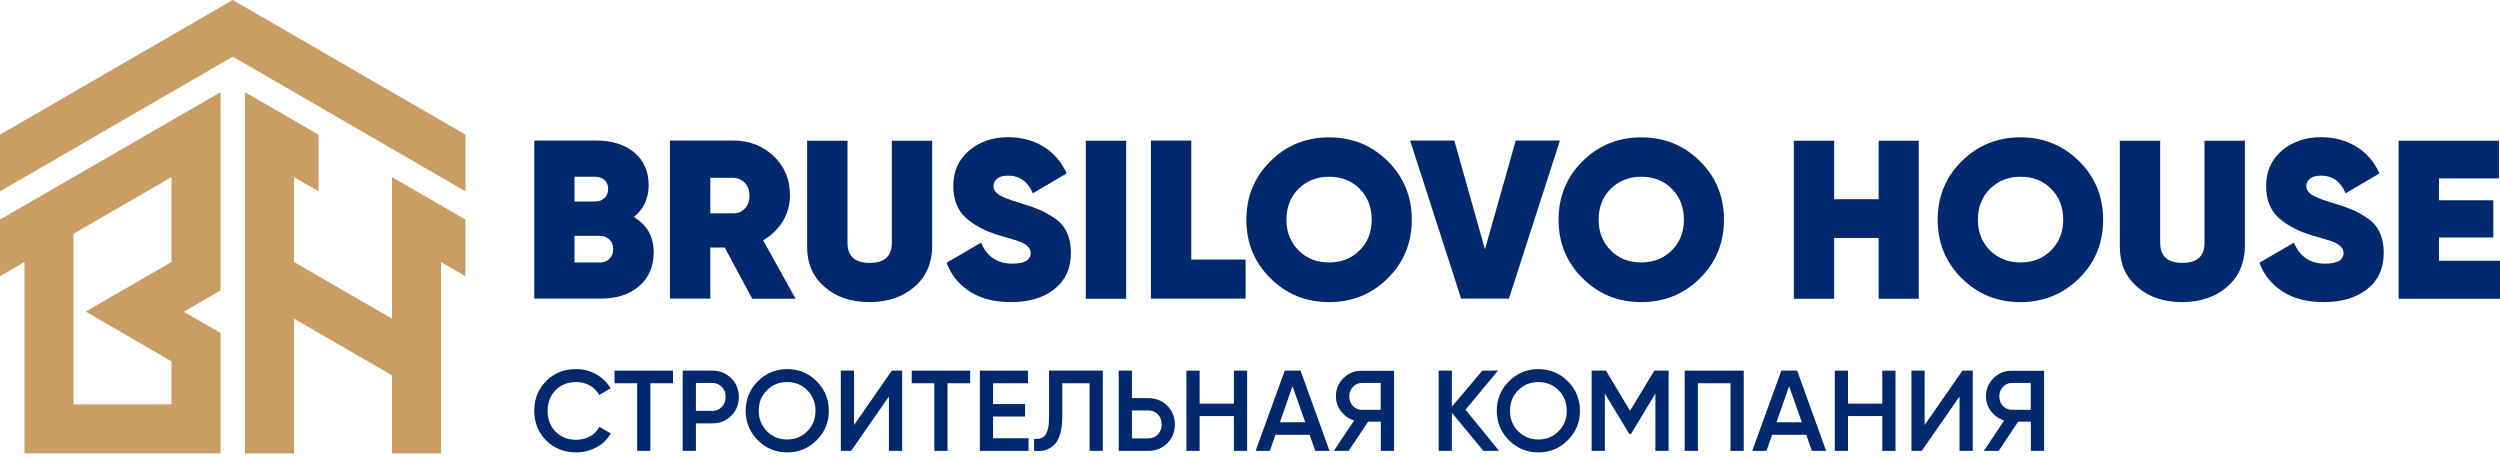
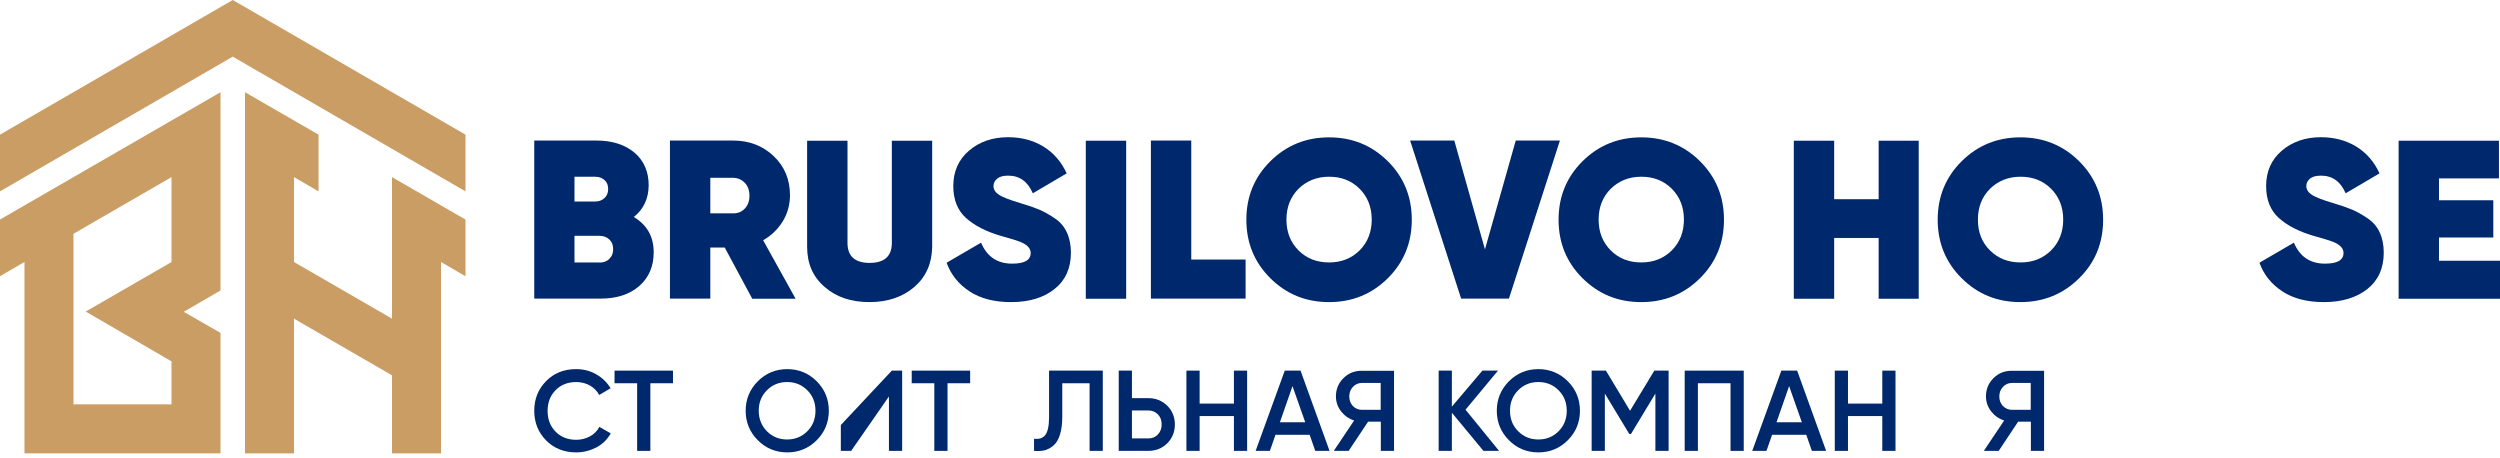
<svg xmlns="http://www.w3.org/2000/svg" width="120" height="22" viewBox="0 0 120 22" fill="none">
  <path d="M30.423 10.416C31.057 10.795 31.377 11.357 31.377 12.115C31.377 12.786 31.144 13.326 30.685 13.727C30.226 14.129 29.607 14.333 28.835 14.333H25.644V6.746H28.631C29.389 6.746 29.993 6.943 30.452 7.323C30.904 7.709 31.137 8.235 31.137 8.898C31.13 9.54 30.889 10.044 30.423 10.416ZM28.573 8.483H27.575V9.672H28.573C28.747 9.672 28.893 9.62 29.01 9.511C29.126 9.409 29.192 9.263 29.192 9.073C29.192 8.891 29.134 8.745 29.017 8.643C28.9 8.541 28.755 8.483 28.573 8.483ZM28.776 12.604C28.973 12.604 29.134 12.546 29.25 12.422C29.374 12.305 29.432 12.152 29.432 11.962C29.432 11.765 29.374 11.612 29.25 11.495C29.126 11.379 28.966 11.32 28.776 11.32H27.575V12.597H28.776V12.604Z" fill="#00286C" />
  <path d="M36.105 14.333L34.787 11.882H34.095V14.333H32.157V6.746H35.187C35.96 6.746 36.608 6.994 37.133 7.49C37.657 7.987 37.919 8.614 37.919 9.372C37.919 9.825 37.803 10.248 37.57 10.627C37.337 11.006 37.023 11.306 36.63 11.532L38.189 14.34H36.105V14.333ZM34.095 8.541V10.241H35.166C35.406 10.248 35.595 10.175 35.748 10.014C35.901 9.854 35.974 9.65 35.974 9.394C35.974 9.139 35.901 8.935 35.748 8.774C35.595 8.614 35.399 8.534 35.166 8.534H34.095V8.541Z" fill="#00286C" />
  <path d="M43.893 13.771C43.332 14.252 42.611 14.501 41.737 14.501C40.855 14.501 40.134 14.26 39.58 13.771C39.019 13.29 38.742 12.648 38.742 11.845V6.754H40.68V11.663C40.68 12.298 41.037 12.619 41.744 12.619C42.451 12.619 42.808 12.298 42.808 11.663V6.754H44.745V11.845C44.731 12.648 44.447 13.29 43.893 13.771Z" fill="#00286C" />
  <path d="M48.534 14.501C47.732 14.501 47.069 14.333 46.545 13.99C46.02 13.647 45.649 13.195 45.437 12.611L47.091 11.648C47.375 12.319 47.871 12.655 48.585 12.655C49.175 12.655 49.473 12.487 49.473 12.144C49.473 11.918 49.306 11.743 48.963 11.604C48.818 11.546 48.505 11.451 48.009 11.313C47.317 11.108 46.771 10.824 46.363 10.459C45.962 10.095 45.758 9.584 45.758 8.935C45.758 8.234 46.006 7.666 46.508 7.235C47.011 6.805 47.638 6.586 48.388 6.586C49.022 6.586 49.583 6.732 50.078 7.031C50.566 7.33 50.945 7.76 51.2 8.322L49.575 9.278C49.335 8.716 48.941 8.431 48.395 8.431C48.162 8.431 47.987 8.475 47.871 8.57C47.754 8.665 47.688 8.782 47.688 8.927C47.688 9.095 47.776 9.234 47.951 9.351C48.126 9.467 48.475 9.599 48.985 9.752C49.357 9.861 49.648 9.963 49.874 10.058C50.1 10.153 50.34 10.284 50.61 10.467C50.879 10.642 51.076 10.868 51.207 11.152C51.338 11.43 51.404 11.758 51.404 12.13C51.404 12.874 51.142 13.457 50.617 13.873C50.1 14.289 49.401 14.501 48.534 14.501Z" fill="#00286C" />
  <path d="M52.118 6.754H54.056V14.34H52.118V6.754Z" fill="#00286C" />
  <path d="M57.181 12.458H59.789V14.333H55.243V6.746H57.181V12.458Z" fill="#00286C" />
  <path d="M66.615 13.355C65.85 14.114 64.91 14.501 63.796 14.501C62.681 14.501 61.749 14.121 60.977 13.355C60.212 12.597 59.825 11.656 59.825 10.547C59.825 9.438 60.212 8.497 60.977 7.739C61.741 6.98 62.681 6.593 63.796 6.593C64.903 6.593 65.843 6.973 66.615 7.739C67.38 8.497 67.766 9.438 67.766 10.547C67.766 11.656 67.38 12.597 66.615 13.355ZM62.331 12.021C62.718 12.407 63.206 12.597 63.796 12.597C64.386 12.597 64.867 12.407 65.26 12.021C65.646 11.634 65.843 11.138 65.843 10.54C65.843 9.942 65.646 9.446 65.26 9.059C64.874 8.672 64.386 8.483 63.796 8.483C63.206 8.483 62.725 8.68 62.331 9.059C61.945 9.446 61.749 9.942 61.749 10.54C61.749 11.145 61.945 11.634 62.331 12.021Z" fill="#00286C" />
  <path d="M70.134 14.333L67.686 6.746H69.806L71.278 11.969L72.756 6.746H74.876L72.429 14.333H70.134Z" fill="#00286C" />
  <path d="M81.6 13.355C80.835 14.114 79.896 14.501 78.781 14.501C77.666 14.501 76.734 14.121 75.962 13.355C75.197 12.597 74.811 11.656 74.811 10.547C74.811 9.438 75.197 8.497 75.962 7.739C76.727 6.98 77.666 6.593 78.781 6.593C79.888 6.593 80.828 6.973 81.6 7.739C82.365 8.497 82.751 9.438 82.751 10.547C82.751 11.656 82.365 12.597 81.6 13.355ZM77.317 12.021C77.703 12.407 78.191 12.597 78.781 12.597C79.371 12.597 79.852 12.407 80.245 12.021C80.632 11.634 80.828 11.138 80.828 10.54C80.828 9.942 80.632 9.446 80.245 9.059C79.859 8.672 79.371 8.483 78.781 8.483C78.191 8.483 77.71 8.68 77.317 9.059C76.931 9.446 76.734 9.942 76.734 10.54C76.734 11.145 76.931 11.634 77.317 12.021Z" fill="#00286C" />
  <path d="M90.175 6.754H92.098V14.34H90.175V11.422H88.04V14.34H86.103V6.754H88.04V9.562H90.175V6.754Z" fill="#00286C" />
  <path d="M99.799 13.355C99.034 14.114 98.094 14.501 96.979 14.501C95.865 14.501 94.932 14.121 94.16 13.355C93.395 12.597 93.009 11.656 93.009 10.547C93.009 9.438 93.395 8.497 94.16 7.739C94.925 6.98 95.865 6.593 96.979 6.593C98.087 6.593 99.026 6.973 99.799 7.739C100.563 8.497 100.95 9.438 100.95 10.547C100.95 11.656 100.571 12.597 99.799 13.355ZM95.522 12.021C95.908 12.407 96.396 12.597 96.987 12.597C97.577 12.597 98.057 12.407 98.451 12.021C98.837 11.634 99.034 11.138 99.034 10.54C99.034 9.942 98.837 9.446 98.451 9.059C98.065 8.672 97.577 8.483 96.987 8.483C96.396 8.483 95.916 8.68 95.522 9.059C95.136 9.446 94.939 9.942 94.939 10.54C94.939 11.145 95.129 11.634 95.522 12.021Z" fill="#00286C" />
-   <path d="M106.901 13.771C106.341 14.252 105.619 14.501 104.745 14.501C103.864 14.501 103.142 14.26 102.589 13.771C102.028 13.29 101.751 12.648 101.751 11.845V6.754H103.689V11.663C103.689 12.298 104.046 12.619 104.752 12.619C105.459 12.619 105.816 12.298 105.816 11.663V6.754H107.754V11.845C107.739 12.648 107.455 13.29 106.901 13.771Z" fill="#00286C" />
  <path d="M111.549 14.501C110.748 14.501 110.085 14.333 109.56 13.99C109.036 13.647 108.664 13.195 108.453 12.611L110.107 11.648C110.391 12.319 110.886 12.655 111.6 12.655C112.19 12.655 112.489 12.487 112.489 12.144C112.489 11.918 112.322 11.743 111.979 11.604C111.833 11.546 111.52 11.451 111.025 11.313C110.333 11.108 109.786 10.824 109.378 10.459C108.978 10.095 108.774 9.584 108.774 8.935C108.774 8.234 109.021 7.666 109.524 7.235C110.027 6.805 110.653 6.586 111.404 6.586C112.037 6.586 112.598 6.732 113.094 7.031C113.582 7.33 113.961 7.76 114.216 8.322L112.591 9.278C112.351 8.716 111.957 8.431 111.411 8.431C111.178 8.431 111.003 8.475 110.886 8.57C110.77 8.665 110.704 8.782 110.704 8.927C110.704 9.095 110.792 9.234 110.967 9.351C111.141 9.467 111.491 9.599 112.001 9.752C112.373 9.861 112.664 9.963 112.89 10.058C113.116 10.153 113.356 10.284 113.626 10.467C113.895 10.642 114.092 10.868 114.223 11.152C114.354 11.43 114.42 11.758 114.42 12.13C114.42 12.874 114.157 13.457 113.633 13.873C113.108 14.289 112.409 14.501 111.549 14.501Z" fill="#00286C" />
  <path d="M117.064 12.516H120V14.34H115.134V6.754H119.949V8.563H117.071V9.613H119.679V11.4H117.071V12.516H117.064Z" fill="#00286C" />
  <path d="M27.655 21.715C27.079 21.715 26.598 21.525 26.212 21.139C25.833 20.752 25.644 20.278 25.644 19.716C25.644 19.154 25.833 18.68 26.212 18.294C26.591 17.907 27.072 17.718 27.655 17.718C28.004 17.718 28.325 17.798 28.616 17.965C28.908 18.133 29.141 18.352 29.308 18.637L28.762 18.958C28.66 18.768 28.507 18.615 28.318 18.505C28.121 18.396 27.902 18.338 27.662 18.338C27.254 18.338 26.919 18.469 26.664 18.732C26.409 18.994 26.285 19.322 26.285 19.724C26.285 20.125 26.409 20.453 26.664 20.716C26.919 20.978 27.254 21.11 27.662 21.11C27.902 21.11 28.121 21.051 28.325 20.942C28.522 20.832 28.674 20.679 28.769 20.489L29.316 20.803C29.155 21.088 28.93 21.314 28.631 21.474C28.332 21.627 28.004 21.715 27.655 21.715Z" fill="#00286C" />
  <path d="M32.303 17.79V18.396H31.217V21.642H30.583V18.396H29.498V17.79H32.303Z" fill="#00286C" />
-   <path d="M34.189 17.79C34.554 17.79 34.852 17.914 35.1 18.155C35.34 18.396 35.464 18.695 35.464 19.06C35.464 19.417 35.34 19.716 35.1 19.957C34.859 20.198 34.554 20.322 34.189 20.322H33.403V21.642H32.769V17.79H34.189ZM34.189 19.723C34.379 19.723 34.532 19.658 34.648 19.534C34.765 19.41 34.83 19.249 34.83 19.052C34.83 18.855 34.772 18.695 34.648 18.571C34.524 18.447 34.371 18.381 34.189 18.381H33.403V19.723H34.189Z" fill="#00286C" />
  <path d="M39.202 21.131C38.815 21.518 38.342 21.715 37.788 21.715C37.234 21.715 36.761 21.518 36.375 21.131C35.989 20.745 35.792 20.271 35.792 19.716C35.792 19.162 35.989 18.688 36.375 18.301C36.761 17.915 37.234 17.718 37.788 17.718C38.342 17.718 38.815 17.915 39.202 18.301C39.588 18.688 39.784 19.162 39.784 19.716C39.784 20.271 39.588 20.745 39.202 21.131ZM36.812 20.701C37.074 20.964 37.395 21.095 37.781 21.095C38.167 21.095 38.487 20.964 38.75 20.701C39.012 20.439 39.143 20.11 39.143 19.716C39.143 19.322 39.012 18.994 38.75 18.732C38.487 18.469 38.167 18.338 37.781 18.338C37.395 18.338 37.074 18.469 36.812 18.732C36.55 18.994 36.419 19.322 36.419 19.716C36.419 20.11 36.557 20.439 36.812 20.701Z" fill="#00286C" />
-   <path d="M42.669 21.642V19.03L40.855 21.642H40.36V17.79H40.994V20.402L42.808 17.79H43.303V21.642H42.669Z" fill="#00286C" />
+   <path d="M42.669 21.642V19.03L40.855 21.642H40.36V17.79V20.402L42.808 17.79H43.303V21.642H42.669Z" fill="#00286C" />
  <path d="M46.567 17.79V18.396H45.481V21.642H44.847V18.396H43.762V17.79H46.567Z" fill="#00286C" />
-   <path d="M47.667 21.037H49.371V21.642H47.033V17.79H49.342V18.396H47.667V19.395H49.204V19.993H47.667V21.037Z" fill="#00286C" />
  <path d="M49.634 21.642V21.058C49.874 21.095 50.056 21.029 50.173 20.883C50.289 20.73 50.355 20.446 50.355 20.023V17.79H52.934V21.642H52.3V18.396H50.989V20.008C50.989 20.343 50.952 20.628 50.879 20.861C50.807 21.095 50.705 21.263 50.573 21.379C50.442 21.496 50.297 21.569 50.151 21.613C49.998 21.649 49.823 21.657 49.634 21.642Z" fill="#00286C" />
  <path d="M55.119 19.111C55.484 19.111 55.782 19.235 56.03 19.475C56.27 19.716 56.394 20.023 56.394 20.373C56.394 20.73 56.27 21.036 56.03 21.277C55.789 21.518 55.484 21.642 55.119 21.642H53.699V17.79H54.333V19.111H55.119ZM55.119 21.044C55.309 21.044 55.462 20.978 55.578 20.854C55.695 20.73 55.76 20.57 55.76 20.373C55.76 20.176 55.702 20.015 55.578 19.891C55.454 19.767 55.301 19.702 55.119 19.702H54.333V21.044H55.119Z" fill="#00286C" />
  <path d="M59.228 17.79H59.862V21.642H59.228V19.971H57.582V21.642H56.948V17.79H57.582V19.373H59.228V17.79Z" fill="#00286C" />
  <path d="M63.133 21.642L62.863 20.869H61.224L60.955 21.642H60.27L61.669 17.79H62.426L63.818 21.642H63.133ZM61.435 20.27H62.652L62.04 18.534L61.435 20.27Z" fill="#00286C" />
  <path d="M66.914 17.79V21.642H66.28V20.241H65.668L64.736 21.642H64.022L64.998 20.183C64.743 20.103 64.539 19.957 64.371 19.745C64.211 19.534 64.124 19.293 64.124 19.03C64.124 18.688 64.24 18.396 64.481 18.155C64.721 17.914 65.012 17.798 65.355 17.798H66.914V17.79ZM65.369 19.672H66.273V18.381H65.369C65.202 18.381 65.056 18.447 64.94 18.571C64.823 18.695 64.765 18.848 64.765 19.03C64.765 19.213 64.823 19.366 64.94 19.49C65.056 19.607 65.202 19.672 65.369 19.672Z" fill="#00286C" />
  <path d="M71.955 21.642H71.205L69.689 19.811V21.642H69.056V17.79H69.689V19.519L71.154 17.79H71.904L70.345 19.665L71.955 21.642Z" fill="#00286C" />
  <path d="M75.255 21.131C74.869 21.518 74.396 21.715 73.842 21.715C73.288 21.715 72.815 21.518 72.429 21.131C72.043 20.745 71.846 20.271 71.846 19.716C71.846 19.162 72.043 18.688 72.429 18.301C72.815 17.915 73.288 17.718 73.842 17.718C74.396 17.718 74.869 17.915 75.255 18.301C75.641 18.688 75.838 19.162 75.838 19.716C75.838 20.271 75.641 20.745 75.255 21.131ZM72.873 20.701C73.135 20.964 73.456 21.095 73.842 21.095C74.228 21.095 74.549 20.964 74.811 20.701C75.073 20.439 75.204 20.11 75.204 19.716C75.204 19.322 75.073 18.994 74.811 18.732C74.549 18.469 74.228 18.338 73.842 18.338C73.456 18.338 73.135 18.469 72.873 18.732C72.611 18.994 72.48 19.322 72.48 19.716C72.48 20.11 72.611 20.439 72.873 20.701Z" fill="#00286C" />
  <path d="M80.093 17.79V21.642H79.459V18.892L78.286 20.832H78.206L77.033 18.892V21.642H76.399V17.79H77.084L78.242 19.716L79.408 17.79H80.093Z" fill="#00286C" />
  <path d="M83.699 17.79V21.642H83.065V18.396H81.499V21.642H80.865V17.79H83.699Z" fill="#00286C" />
  <path d="M86.97 21.642L86.7 20.869H85.061L84.791 21.642H84.107L85.505 17.79H86.263L87.654 21.642H86.97ZM85.272 20.27H86.489L85.877 18.534L85.272 20.27Z" fill="#00286C" />
  <path d="M90.35 17.79H90.984V21.642H90.35V19.971H88.703V21.642H88.07V17.79H88.703V19.373H90.35V17.79Z" fill="#00286C" />
-   <path d="M94.058 21.642V19.03L92.244 21.642H91.749V17.79H92.382V20.402L94.196 17.79H94.692V21.642H94.058Z" fill="#00286C" />
  <path d="M98.116 17.79V21.642H97.482V20.241H96.87L95.938 21.642H95.224L96.2 20.183C95.945 20.103 95.741 19.957 95.573 19.745C95.413 19.534 95.326 19.293 95.326 19.03C95.326 18.688 95.442 18.396 95.683 18.155C95.923 17.914 96.214 17.798 96.557 17.798H98.116V17.79ZM96.571 19.672H97.475V18.381H96.571C96.404 18.381 96.258 18.447 96.141 18.571C96.025 18.695 95.967 18.848 95.967 19.03C95.967 19.213 96.025 19.366 96.141 19.49C96.265 19.607 96.404 19.672 96.571 19.672Z" fill="#00286C" />
  <path fill-rule="evenodd" clip-rule="evenodd" d="M0 6.463V9.185L11.172 2.719L22.343 9.185V6.463L11.172 0L0 6.463Z" fill="#CA9D64" />
  <path fill-rule="evenodd" clip-rule="evenodd" d="M22.343 10.538L18.816 8.502V15.296L14.111 12.577V8.502L15.289 9.185V6.463L11.759 4.426V21.762H14.111V15.296L18.816 18.015V21.762H21.169V12.577L22.343 13.26V10.538Z" fill="#CA9D64" />
  <path fill-rule="evenodd" clip-rule="evenodd" d="M10.584 4.426L0 10.538V13.257L1.175 12.574V21.759H10.584V15.979L8.819 14.967L10.584 13.943V4.426ZM3.527 19.407V11.221L8.232 8.502V12.577L4.114 14.955L8.232 17.345V19.407H3.527Z" fill="#CA9D64" />
</svg>